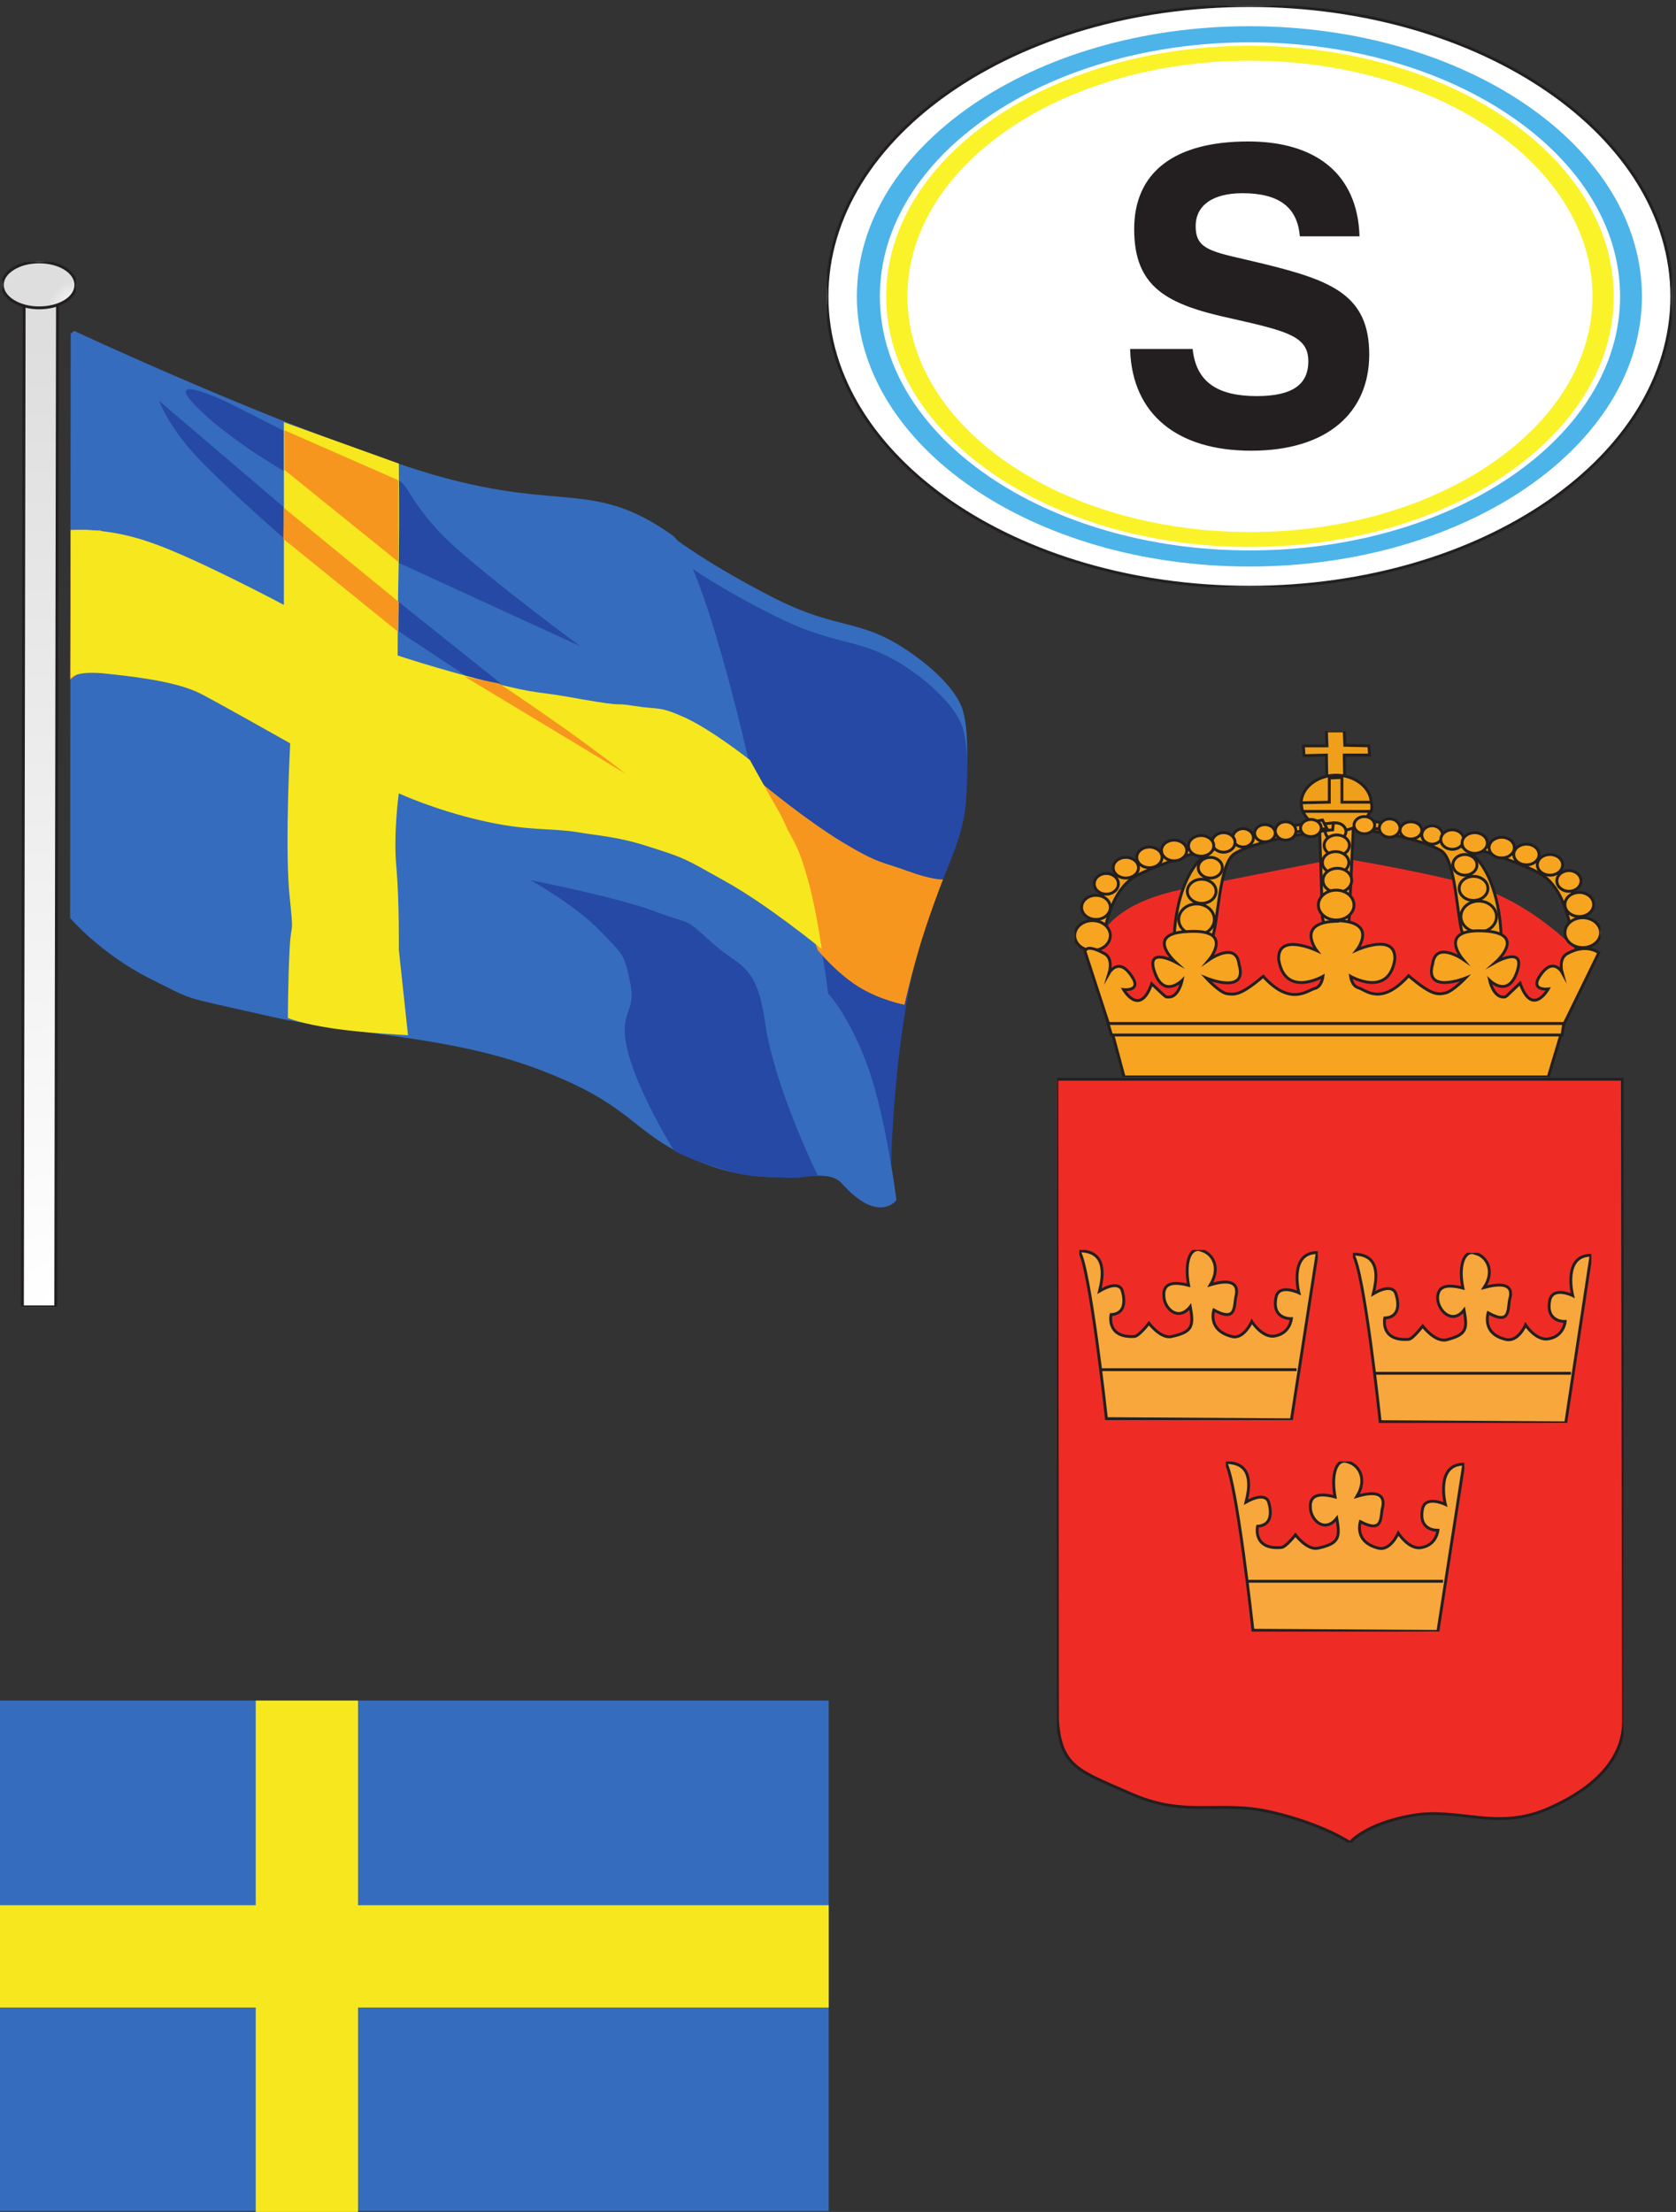
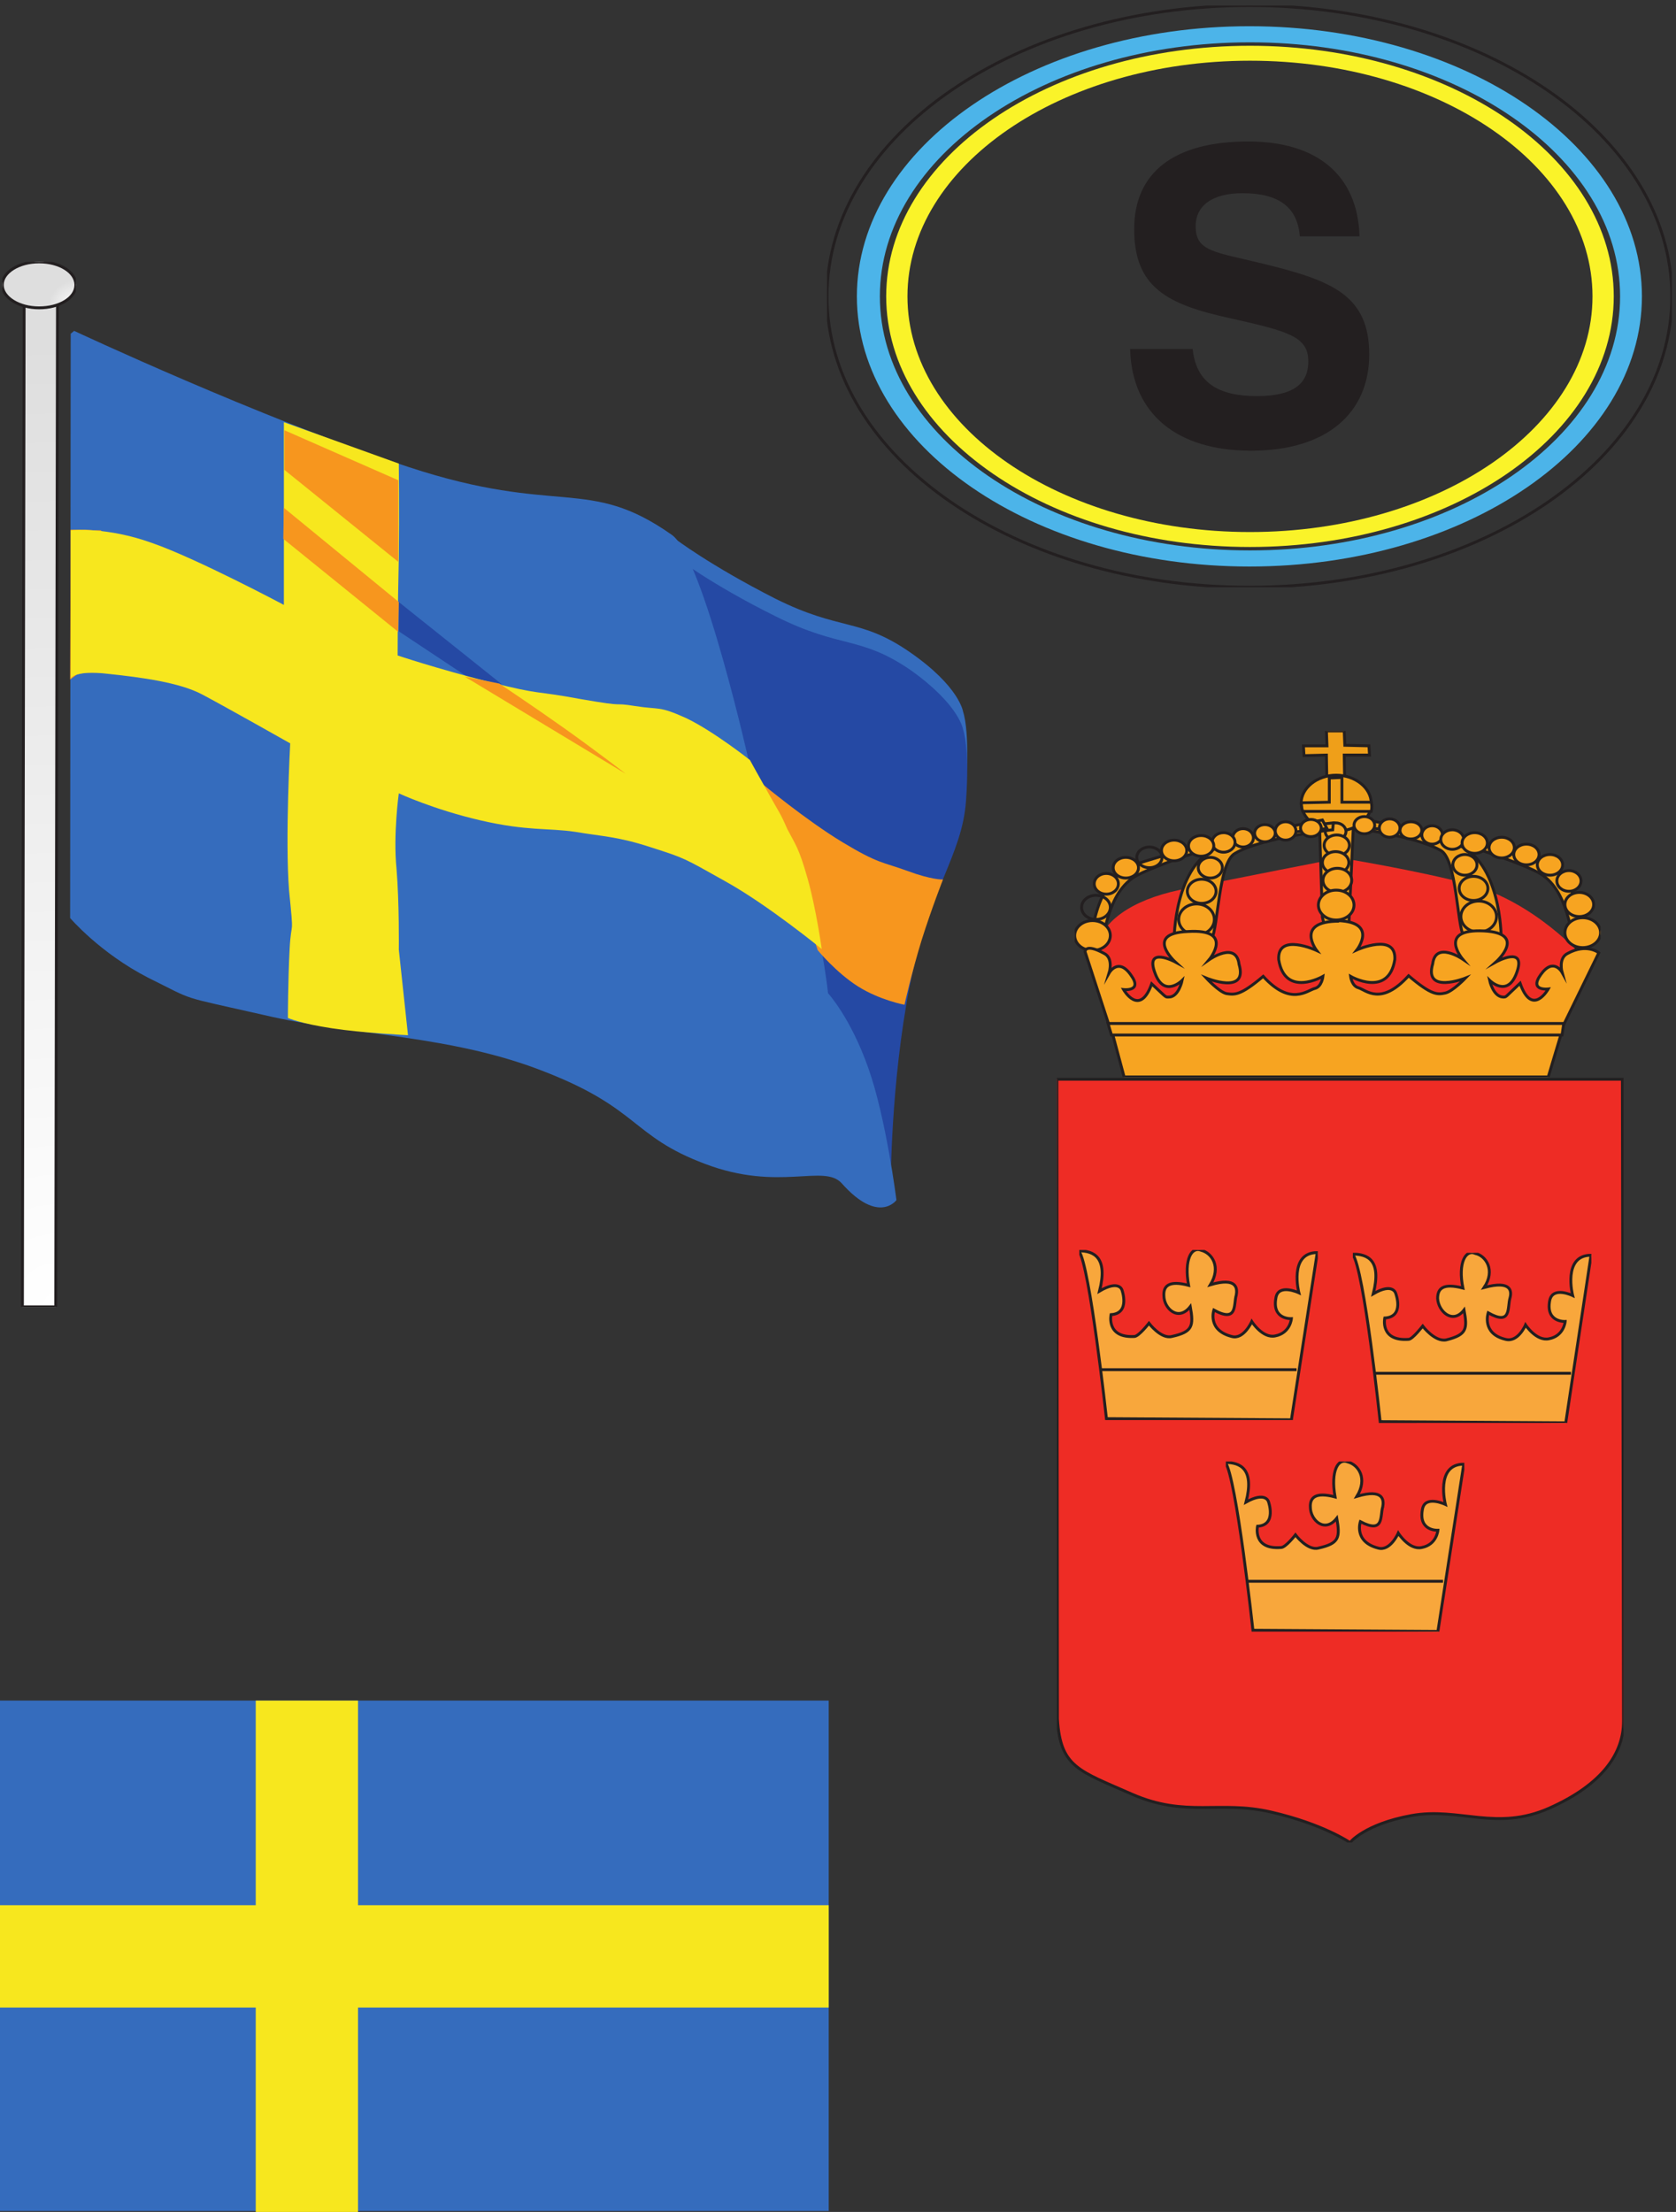
<svg xmlns="http://www.w3.org/2000/svg" xml:space="preserve" width="581.8" height="767.733">
  <rect width="100%" height="100%" fill="#333333" stroke="none" />
  <defs>
    <clipPath id="a" clipPathUnits="userSpaceOnUse">
      <path d="M2758.5 3865h1479V964h-1479z" clip-rule="evenodd" />
    </clipPath>
    <clipPath id="b" clipPathUnits="userSpaceOnUse">
      <path d="M2805 3865h1372.5v-903H2805Z" clip-rule="evenodd" />
    </clipPath>
    <clipPath id="c" clipPathUnits="userSpaceOnUse">
      <path d="M3199.5 1958.5H3822v-444h-622.5z" clip-rule="evenodd" />
    </clipPath>
    <clipPath id="d" clipPathUnits="userSpaceOnUse">
      <path d="M2817 2510.5h622.5v-444H2817Z" clip-rule="evenodd" />
    </clipPath>
    <clipPath id="e" clipPathUnits="userSpaceOnUse">
      <path d="M3531 2503h622.5v-444H3531Z" clip-rule="evenodd" />
    </clipPath>
    <clipPath id="f" clipPathUnits="userSpaceOnUse">
      <path d="M6 5089h192V2362H6Z" clip-rule="evenodd" />
    </clipPath>
    <clipPath id="i" clipPathUnits="userSpaceOnUse">
      <path d="M183 4909h2341.5V2621.5H183Z" clip-rule="evenodd" />
    </clipPath>
    <clipPath id="j" clipPathUnits="userSpaceOnUse">
      <path d="M0 0h4363.5v5758H0Z" />
    </clipPath>
    <clipPath id="k" clipPathUnits="userSpaceOnUse">
      <path d="M0 5758h4363.5V-.5H0Z" clip-rule="evenodd" />
    </clipPath>
    <clipPath id="l" clipPathUnits="userSpaceOnUse">
      <path d="M0 1334.5h2163V-.5H0Z" clip-rule="evenodd" />
    </clipPath>
    <clipPath id="m" clipPathUnits="userSpaceOnUse">
      <path d="M2158.5 5758h2205V4240h-2205z" clip-rule="evenodd" />
    </clipPath>
    <radialGradient id="g" cx="9.15" cy="-261.45" r="252.3" fx="9.15" fy="-261.45" gradientTransform="matrix(10 0 0 10 58.5 4976.5)" gradientUnits="userSpaceOnUse" spreadMethod="pad">
      <stop offset="0" style="stop-opacity:1;stop-color:#fff" />
      <stop offset="1" style="stop-opacity:1;stop-color:#dedede" />
    </radialGradient>
    <radialGradient id="h" cx="19.2" cy="-12" r="7.2" fx="19.2" fy="-12" gradientTransform="matrix(0 -10 10 0 318 5161)" gradientUnits="userSpaceOnUse" spreadMethod="pad">
      <stop offset="0" style="stop-opacity:1;stop-color:#fff" />
      <stop offset="1" style="stop-opacity:1;stop-color:#dedede" />
    </radialGradient>
  </defs>
  <g clip-path="url(#a)" transform="matrix(.133 0 0 -.133 0 767.733)">
    <path d="M2758.5 2956s1.5-1704 1.5-1669.5c7.5-126 55.5-135 195-196.5 141-61.5 228-15 363-46.5 136.5-31.5 205.5-79.5 205.5-79.5s37.5 48 160.5 70.5c124.5 22.5 222-42 360 19.5s193.5 142.5 193.5 226.5l-3 1675.5h-1476" style="fill:#ee2c25;fill-opacity:1;fill-rule:evenodd;stroke:none" />
    <path d="M2758.5 2956s1.5-1704 1.5-1669.5c7.5-126 55.5-135 195-196.5 141-61.5 228-15 363-46.5 136.5-31.5 205.5-79.5 205.5-79.5s37.5 48 160.5 70.5c124.5 22.5 222-42 360 19.5s193.5 142.5 193.5 226.5l-3 1675.5z" style="fill:none;stroke:#231f20;stroke-width:7.5;stroke-linecap:butt;stroke-linejoin:miter;stroke-miterlimit:10;stroke-dasharray:none;stroke-opacity:1" />
  </g>
  <g clip-path="url(#b)" transform="matrix(.133 0 0 -.133 0 767.733)">
    <path d="M3076.5 3449.5c136.5 28.5 423 84 423 84s202.5-33 336-69c171-46.5 294-187.5 294-187.5L4020 3139l-1096.5-9s-67.5 94.5-61.5 157.5c6 81 96 136.5 214.5 162" style="fill:#ee2c25;fill-opacity:1;fill-rule:evenodd;stroke:none" />
    <path d="M3505.5 3614.5s181.5-19.5 255-61.5c42-24 42-192 60-225 18-31.5 97.5 0 97.5 0s0 198-117 241.5c-132 48-298.5 63-298.5 63l3-18" style="fill:#ef9f19;fill-opacity:1;fill-rule:evenodd;stroke:none" />
    <path d="M3505.5 3614.5s181.5-19.5 255-61.5c42-24 42-192 60-225 18-31.5 97.5 0 97.5 0s0 198-117 241.5c-132 48-298.5 63-298.5 63z" style="fill:none;stroke:#231f20;stroke-width:7.5;stroke-linecap:butt;stroke-linejoin:miter;stroke-miterlimit:10;stroke-dasharray:none;stroke-opacity:1" />
    <path d="M3736.5 3595s205.5-61.5 277.5-99c82.5-43.5 84-169.5 102-201 18-33 19.5-1.5 19.5-1.5s4.5 184.5-114 229.5c-130.5 48-490.5 117-490.5 117l-12-22.5 217.5-22.5" style="fill:#ef9f19;fill-opacity:1;fill-rule:evenodd;stroke:none" />
    <path d="M3736.5 3595s205.5-61.5 277.5-99c82.5-43.5 84-169.5 102-201 18-33 19.5-1.5 19.5-1.5s4.5 184.5-114 229.5c-130.5 48-490.5 117-490.5 117l-12-22.5z" style="fill:none;stroke:#231f20;stroke-width:7.5;stroke-linecap:butt;stroke-linejoin:miter;stroke-miterlimit:10;stroke-dasharray:none;stroke-opacity:1" />
    <path d="m3451.5 3379-7.5 240 33-1.5 55.5 1.5-12-262.5-63-3-6 25.5" style="fill:#ef9f19;fill-opacity:1;fill-rule:evenodd;stroke:none" />
    <path d="m3451.5 3379-7.5 240 33-1.5 55.5 1.5-12-262.5-63-3z" style="fill:none;stroke:#231f20;stroke-width:7.5;stroke-linecap:butt;stroke-linejoin:miter;stroke-miterlimit:10;stroke-dasharray:none;stroke-opacity:1" />
    <path d="m2901 3085 33-123h1107l36 120s-298.5-3-583.5-1.5c-285 0-585 4.5-585 4.5h-7.5" style="fill:#f7a421;fill-opacity:1;fill-rule:evenodd;stroke:none" />
    <path d="m2901 3085 33-123h1107l36 120s-298.5-3-583.5-1.5c-285 0-585 4.5-585 4.5z" style="fill:none;stroke:#231f20;stroke-width:7.5;stroke-linecap:butt;stroke-linejoin:miter;stroke-miterlimit:10;stroke-dasharray:none;stroke-opacity:1" />
    <path d="m3463.5 3718-1.5 84-58.5-1.5-1.5 25.5h61.5l-1.5 39h46.5l1.5-37.5 63-1.5 1.5-24h-66l1.5-85.5-46.5 1.5" style="fill:#ef9f19;fill-opacity:1;fill-rule:evenodd;stroke:none" />
    <path d="m3463.5 3718-1.5 84-58.5-1.5-1.5 25.5h61.5l-1.5 39h46.5l1.5-37.5 63-1.5 1.5-24h-66l1.5-85.5z" style="fill:none;stroke:#231f20;stroke-width:7.5;stroke-linecap:butt;stroke-linejoin:miter;stroke-miterlimit:10;stroke-dasharray:none;stroke-opacity:1" />
    <path d="M3396 3676c1.5-39 43.5-73.5 93-72 49.5-1.5 91.5 33 90 72 0 40.5-42 73.5-91.5 73.5s-91.5-33-91.5-73.5" style="fill:#ef9f19;fill-opacity:1;fill-rule:evenodd;stroke:none" />
    <path d="M3396 3676c1.5-39 43.5-73.5 93-72 49.5-1.5 91.5 33 90 72 0 40.5-42 73.5-91.5 73.5s-91.5-33-91.5-73.5z" style="fill:none;stroke:#231f20;stroke-width:7.5;stroke-linecap:butt;stroke-linejoin:miter;stroke-miterlimit:10;stroke-dasharray:none;stroke-opacity:1" />
    <path d="M3579 3655s1.5 6 1.5 12-1.5 12-1.5 12h-76.5v64.5l-33-1.5v-63l-72-1.5s-1.5-6 0-10.5c0-6 3-12 3-12H3579" style="fill:#ef9f19;fill-opacity:1;fill-rule:evenodd;stroke:none" />
    <path d="M3579 3655s1.5 6 1.5 12-1.5 12-1.5 12h-76.5v64.5l-33-1.5v-63l-72-1.5s-1.5-6 0-10.5c0-6 3-12 3-12z" style="fill:none;stroke:#231f20;stroke-width:7.5;stroke-linecap:butt;stroke-linejoin:miter;stroke-miterlimit:10;stroke-dasharray:none;stroke-opacity:1" />
    <path d="M3711 3605.5c0-12.43-12.76-22.5-28.5-22.5s-28.5 10.07-28.5 22.5 12.76 22.5 28.5 22.5 28.5-10.07 28.5-22.5" style="fill:#f7a421;fill-opacity:1;fill-rule:evenodd;stroke:none" />
    <path d="M3711 3605.5c0-12.43-12.76-22.5-28.5-22.5s-28.5 10.07-28.5 22.5 12.76 22.5 28.5 22.5 28.5-10.07 28.5-22.5z" style="fill:none;stroke:#231f20;stroke-width:7.5;stroke-linecap:butt;stroke-linejoin:miter;stroke-miterlimit:10;stroke-dasharray:none;stroke-opacity:1" />
    <path d="M3654 3611.5c0-13.25-12.09-24-27-24s-27 10.75-27 24 12.09 24 27 24 27-10.75 27-24" style="fill:#f7a421;fill-opacity:1;fill-rule:evenodd;stroke:none" />
    <path d="M3654 3611.5c0-13.25-12.09-24-27-24s-27 10.75-27 24 12.09 24 27 24 27-10.75 27-24z" style="fill:none;stroke:#231f20;stroke-width:7.5;stroke-linecap:butt;stroke-linejoin:miter;stroke-miterlimit:10;stroke-dasharray:none;stroke-opacity:1" />
    <path d="M3513 3602.5c0-12.43-12.09-22.5-27-22.5s-27 10.07-27 22.5 12.09 22.5 27 22.5 27-10.07 27-22.5" style="fill:#f7a421;fill-opacity:1;fill-rule:evenodd;stroke:none" />
    <path d="M3513 3602.5c0-12.43-12.09-22.5-27-22.5s-27 10.07-27 22.5 12.09 22.5 27 22.5 27-10.07 27-22.5z" style="fill:none;stroke:#231f20;stroke-width:7.5;stroke-linecap:butt;stroke-linejoin:miter;stroke-miterlimit:10;stroke-dasharray:none;stroke-opacity:1" />
    <path d="M3522 3566.5c0-14.91-14.77-27-33-27s-33 12.09-33 27 14.77 27 33 27 33-12.09 33-27" style="fill:#f7a421;fill-opacity:1;fill-rule:evenodd;stroke:none" />
    <path d="M3522 3566.5c0-14.91-14.77-27-33-27s-33 12.09-33 27 14.77 27 33 27 33-12.09 33-27z" style="fill:none;stroke:#231f20;stroke-width:7.5;stroke-linecap:butt;stroke-linejoin:miter;stroke-miterlimit:10;stroke-dasharray:none;stroke-opacity:1" />
    <path d="M3520.5 3521.5c0-15.74-15.45-28.5-34.5-28.5s-34.5 12.76-34.5 28.5 15.45 28.5 34.5 28.5 34.5-12.76 34.5-28.5" style="fill:#f7a421;fill-opacity:1;fill-rule:evenodd;stroke:none" />
    <path d="M3520.5 3521.5c0-15.74-15.45-28.5-34.5-28.5s-34.5 12.76-34.5 28.5 15.45 28.5 34.5 28.5 34.5-12.76 34.5-28.5z" style="fill:none;stroke:#231f20;stroke-width:7.5;stroke-linecap:butt;stroke-linejoin:miter;stroke-miterlimit:10;stroke-dasharray:none;stroke-opacity:1" />
    <path d="M3528 3475c0-17.4-16.79-31.5-37.5-31.5s-37.5 14.1-37.5 31.5 16.79 31.5 37.5 31.5 37.5-14.1 37.5-31.5" style="fill:#f7a421;fill-opacity:1;fill-rule:evenodd;stroke:none" />
    <path d="M3528 3475c0-17.4-16.79-31.5-37.5-31.5s-37.5 14.1-37.5 31.5 16.79 31.5 37.5 31.5 37.5-14.1 37.5-31.5z" style="fill:none;stroke:#231f20;stroke-width:7.5;stroke-linecap:butt;stroke-linejoin:miter;stroke-miterlimit:10;stroke-dasharray:none;stroke-opacity:1" />
    <path d="M3534 3410.5c0-21.54-20.82-39-46.5-39s-46.5 17.46-46.5 39 20.82 39 46.5 39 46.5-17.46 46.5-39" style="fill:#f7a421;fill-opacity:1;fill-rule:evenodd;stroke:none" />
    <path d="M3534 3410.5c0-21.54-20.82-39-46.5-39s-46.5 17.46-46.5 39 20.82 39 46.5 39 46.5-17.46 46.5-39z" style="fill:none;stroke:#231f20;stroke-width:7.5;stroke-linecap:butt;stroke-linejoin:miter;stroke-miterlimit:10;stroke-dasharray:none;stroke-opacity:1" />
-     <path d="M3883.5 3454c0-17.4-16.79-31.5-37.5-31.5s-37.5 14.1-37.5 31.5 16.79 31.5 37.5 31.5 37.5-14.1 37.5-31.5" style="fill:#f7a421;fill-opacity:1;fill-rule:evenodd;stroke:none" />
    <path d="M3883.5 3454c0-17.4-16.79-31.5-37.5-31.5s-37.5 14.1-37.5 31.5 16.79 31.5 37.5 31.5 37.5-14.1 37.5-31.5z" style="fill:none;stroke:#231f20;stroke-width:7.5;stroke-linecap:butt;stroke-linejoin:miter;stroke-miterlimit:10;stroke-dasharray:none;stroke-opacity:1" />
    <path d="M3855 3515.5c0-14.91-14.1-27-31.5-27s-31.5 12.09-31.5 27 14.1 27 31.5 27 31.5-12.09 31.5-27" style="fill:#f7a421;fill-opacity:1;fill-rule:evenodd;stroke:none" />
    <path d="M3855 3515.5c0-14.91-14.1-27-31.5-27s-31.5 12.09-31.5 27 14.1 27 31.5 27 31.5-12.09 31.5-27z" style="fill:none;stroke:#231f20;stroke-width:7.5;stroke-linecap:butt;stroke-linejoin:miter;stroke-miterlimit:10;stroke-dasharray:none;stroke-opacity:1" />
    <path d="M3906 3380.5c0-22.37-20.82-40.5-46.5-40.5s-46.5 18.13-46.5 40.5 20.82 40.5 46.5 40.5 46.5-18.13 46.5-40.5" style="fill:#f7a421;fill-opacity:1;fill-rule:evenodd;stroke:none" />
    <path d="M3906 3380.5c0-22.37-20.82-40.5-46.5-40.5s-46.5 18.13-46.5 40.5 20.82 40.5 46.5 40.5 46.5-18.13 46.5-40.5z" style="fill:none;stroke:#231f20;stroke-width:7.5;stroke-linecap:butt;stroke-linejoin:miter;stroke-miterlimit:10;stroke-dasharray:none;stroke-opacity:1" />
    <path d="M3588 3619c0-12.43-12.09-22.5-27-22.5s-27 10.07-27 22.5 12.09 22.5 27 22.5 27-10.07 27-22.5" style="fill:#f7a421;fill-opacity:1;fill-rule:evenodd;stroke:none" />
    <path d="M3588 3619c0-12.43-12.09-22.5-27-22.5s-27 10.07-27 22.5 12.09 22.5 27 22.5 27-10.07 27-22.5z" style="fill:none;stroke:#231f20;stroke-width:7.5;stroke-linecap:butt;stroke-linejoin:miter;stroke-miterlimit:10;stroke-dasharray:none;stroke-opacity:1" />
    <path d="M3765 3593.5c0-13.25-12.09-24-27-24s-27 10.75-27 24 12.09 24 27 24 27-10.75 27-24" style="fill:#f7a421;fill-opacity:1;fill-rule:evenodd;stroke:none" />
    <path d="M3765 3593.5c0-13.25-12.09-24-27-24s-27 10.75-27 24 12.09 24 27 24 27-10.75 27-24z" style="fill:none;stroke:#231f20;stroke-width:7.5;stroke-linecap:butt;stroke-linejoin:miter;stroke-miterlimit:10;stroke-dasharray:none;stroke-opacity:1" />
    <path d="M3820.5 3581.5c0-14.08-13.43-25.5-30-25.5s-30 11.42-30 25.5 13.43 25.5 30 25.5 30-11.42 30-25.5" style="fill:#f7a421;fill-opacity:1;fill-rule:evenodd;stroke:none" />
    <path d="M3820.5 3581.5c0-14.08-13.43-25.5-30-25.5s-30 11.42-30 25.5 13.43 25.5 30 25.5 30-11.42 30-25.5z" style="fill:none;stroke:#231f20;stroke-width:7.5;stroke-linecap:butt;stroke-linejoin:miter;stroke-miterlimit:10;stroke-dasharray:none;stroke-opacity:1" />
    <path d="M4177.5 3338.5c0-21.54-20.82-39-46.5-39s-46.5 17.46-46.5 39 20.82 39 46.5 39 46.5-17.46 46.5-39" style="fill:#f7a421;fill-opacity:1;fill-rule:evenodd;stroke:none" />
    <path d="M4177.5 3338.5c0-21.54-20.82-39-46.5-39s-46.5 17.46-46.5 39 20.82 39 46.5 39 46.5-17.46 46.5-39z" style="fill:none;stroke:#231f20;stroke-width:7.5;stroke-linecap:butt;stroke-linejoin:miter;stroke-miterlimit:10;stroke-dasharray:none;stroke-opacity:1" />
    <path d="M4159.5 3412c0-17.4-16.79-31.5-37.5-31.5s-37.5 14.1-37.5 31.5 16.79 31.5 37.5 31.5 37.5-14.1 37.5-31.5" style="fill:#f7a421;fill-opacity:1;fill-rule:evenodd;stroke:none" />
    <path d="M4159.5 3412c0-17.4-16.79-31.5-37.5-31.5s-37.5 14.1-37.5 31.5 16.79 31.5 37.5 31.5 37.5-14.1 37.5-31.5z" style="fill:none;stroke:#231f20;stroke-width:7.5;stroke-linecap:butt;stroke-linejoin:miter;stroke-miterlimit:10;stroke-dasharray:none;stroke-opacity:1" />
    <path d="M4126.5 3473.5c0-14.91-14.1-27-31.5-27s-31.5 12.09-31.5 27 14.1 27 31.5 27 31.5-12.09 31.5-27" style="fill:#f7a421;fill-opacity:1;fill-rule:evenodd;stroke:none" />
    <path d="M4126.5 3473.5c0-14.91-14.1-27-31.5-27s-31.5 12.09-31.5 27 14.1 27 31.5 27 31.5-12.09 31.5-27z" style="fill:none;stroke:#231f20;stroke-width:7.5;stroke-linecap:butt;stroke-linejoin:miter;stroke-miterlimit:10;stroke-dasharray:none;stroke-opacity:1" />
    <path d="M4078.5 3515.5c0-14.91-14.77-27-33-27s-33 12.09-33 27 14.77 27 33 27 33-12.09 33-27" style="fill:#f7a421;fill-opacity:1;fill-rule:evenodd;stroke:none" />
    <path d="M4078.5 3515.5c0-14.91-14.77-27-33-27s-33 12.09-33 27 14.77 27 33 27 33-12.09 33-27z" style="fill:none;stroke:#231f20;stroke-width:7.5;stroke-linecap:butt;stroke-linejoin:miter;stroke-miterlimit:10;stroke-dasharray:none;stroke-opacity:1" />
    <path d="M4017 3542.5c0-14.91-14.77-27-33-27s-33 12.09-33 27 14.77 27 33 27 33-12.09 33-27" style="fill:#f7a421;fill-opacity:1;fill-rule:evenodd;stroke:none" />
    <path d="M4017 3542.5c0-14.91-14.77-27-33-27s-33 12.09-33 27 14.77 27 33 27 33-12.09 33-27z" style="fill:none;stroke:#231f20;stroke-width:7.5;stroke-linecap:butt;stroke-linejoin:miter;stroke-miterlimit:10;stroke-dasharray:none;stroke-opacity:1" />
    <path d="M3952.5 3560.5c0-14.91-14.77-27-33-27s-33 12.09-33 27 14.77 27 33 27 33-12.09 33-27" style="fill:#f7a421;fill-opacity:1;fill-rule:evenodd;stroke:none" />
    <path d="M3952.5 3560.5c0-14.91-14.77-27-33-27s-33 12.09-33 27 14.77 27 33 27 33-12.09 33-27z" style="fill:none;stroke:#231f20;stroke-width:7.5;stroke-linecap:butt;stroke-linejoin:miter;stroke-miterlimit:10;stroke-dasharray:none;stroke-opacity:1" />
    <path d="M3882 3572.5c0-14.91-14.77-27-33-27s-33 12.09-33 27 14.77 27 33 27 33-12.09 33-27" style="fill:#f7a421;fill-opacity:1;fill-rule:evenodd;stroke:none" />
    <path d="M3882 3572.5c0-14.91-14.77-27-33-27s-33 12.09-33 27 14.77 27 33 27 33-12.09 33-27z" style="fill:none;stroke:#231f20;stroke-width:7.5;stroke-linecap:butt;stroke-linejoin:miter;stroke-miterlimit:10;stroke-dasharray:none;stroke-opacity:1" />
    <path d="M3478.5 3607s-183-19.5-255-61.5c-43.5-24-43.5-192-61.5-225-18-31.5-97.5 0-97.5 0s0 198 117 241.5c132 48 298.5 63 298.5 63l-1.5-18" style="fill:#ef9f19;fill-opacity:1;fill-rule:evenodd;stroke:none" />
    <path d="M3478.5 3607s-183-19.5-255-61.5c-43.5-24-43.5-192-61.5-225-18-31.5-97.5 0-97.5 0s0 198 117 241.5c132 48 298.5 63 298.5 63z" style="fill:none;stroke:#231f20;stroke-width:7.5;stroke-linecap:butt;stroke-linejoin:miter;stroke-miterlimit:10;stroke-dasharray:none;stroke-opacity:1" />
    <path d="M3246.02 3587.5s-205.5-61.5-277.5-99c-82.5-43.5-84-169.5-102-201-18-33-19.5-1.5-19.5-1.5s-4.5 184.5 114 229.5c130.5 48 490.5 117 490.5 117l12-22.5-217.5-22.5" style="fill:#ef9f19;fill-opacity:1;fill-rule:evenodd;stroke:none" />
    <path d="M3246.02 3587.5s-205.5-61.5-277.5-99c-82.5-43.5-84-169.5-102-201-18-33-19.5-1.5-19.5-1.5s-4.5 184.5 114 229.5c130.5 48 490.5 117 490.5 117l12-22.5z" style="fill:none;stroke:#231f20;stroke-width:7.5;stroke-linecap:butt;stroke-linejoin:miter;stroke-miterlimit:10;stroke-dasharray:none;stroke-opacity:1" />
    <path d="M3328.5 3598c0-12.43-12.09-22.5-27-22.5s-27 10.07-27 22.5 12.09 22.5 27 22.5 27-10.07 27-22.5" style="fill:#f7a421;fill-opacity:1;fill-rule:evenodd;stroke:none" />
    <path d="M3328.5 3598c0-12.43-12.09-22.5-27-22.5s-27 10.07-27 22.5 12.09 22.5 27 22.5 27-10.07 27-22.5z" style="fill:none;stroke:#231f20;stroke-width:7.5;stroke-linecap:butt;stroke-linejoin:miter;stroke-miterlimit:10;stroke-dasharray:none;stroke-opacity:1" />
    <path d="M3382.5 3604c0-13.25-12.09-24-27-24s-27 10.75-27 24 12.09 24 27 24 27-10.75 27-24" style="fill:#f7a421;fill-opacity:1;fill-rule:evenodd;stroke:none" />
    <path d="M3382.5 3604c0-13.25-12.09-24-27-24s-27 10.75-27 24 12.09 24 27 24 27-10.75 27-24z" style="fill:none;stroke:#231f20;stroke-width:7.5;stroke-linecap:butt;stroke-linejoin:miter;stroke-miterlimit:10;stroke-dasharray:none;stroke-opacity:1" />
    <path d="M3174 3446.5c0-17.4-16.79-31.5-37.5-31.5s-37.5 14.1-37.5 31.5 16.79 31.5 37.5 31.5 37.5-14.1 37.5-31.5" style="fill:#f7a421;fill-opacity:1;fill-rule:evenodd;stroke:none" />
    <path d="M3174 3446.5c0-17.4-16.79-31.5-37.5-31.5s-37.5 14.1-37.5 31.5 16.79 31.5 37.5 31.5 37.5-14.1 37.5-31.5z" style="fill:none;stroke:#231f20;stroke-width:7.5;stroke-linecap:butt;stroke-linejoin:miter;stroke-miterlimit:10;stroke-dasharray:none;stroke-opacity:1" />
    <path d="M3190.5 3508c0-14.91-14.1-27-31.5-27s-31.5 12.09-31.5 27 14.1 27 31.5 27 31.5-12.09 31.5-27" style="fill:#f7a421;fill-opacity:1;fill-rule:evenodd;stroke:none" />
    <path d="M3190.5 3508c0-14.91-14.1-27-31.5-27s-31.5 12.09-31.5 27 14.1 27 31.5 27 31.5-12.09 31.5-27z" style="fill:none;stroke:#231f20;stroke-width:7.5;stroke-linecap:butt;stroke-linejoin:miter;stroke-miterlimit:10;stroke-dasharray:none;stroke-opacity:1" />
    <path d="M3169.5 3373c0-22.37-20.82-40.5-46.5-40.5s-46.5 18.13-46.5 40.5 20.82 40.5 46.5 40.5 46.5-18.13 46.5-40.5" style="fill:#f7a421;fill-opacity:1;fill-rule:evenodd;stroke:none" />
    <path d="M3169.5 3373c0-22.37-20.82-40.5-46.5-40.5s-46.5 18.13-46.5 40.5 20.82 40.5 46.5 40.5 46.5-18.13 46.5-40.5z" style="fill:none;stroke:#231f20;stroke-width:7.5;stroke-linecap:butt;stroke-linejoin:miter;stroke-miterlimit:10;stroke-dasharray:none;stroke-opacity:1" />
    <path d="M3448.5 3611.5c0-12.43-12.09-22.5-27-22.5s-27 10.07-27 22.5 12.09 22.5 27 22.5 27-10.07 27-22.5" style="fill:#f7a421;fill-opacity:1;fill-rule:evenodd;stroke:none" />
    <path d="M3448.5 3611.5c0-12.43-12.09-22.5-27-22.5s-27 10.07-27 22.5 12.09 22.5 27 22.5 27-10.07 27-22.5z" style="fill:none;stroke:#231f20;stroke-width:7.5;stroke-linecap:butt;stroke-linejoin:miter;stroke-miterlimit:10;stroke-dasharray:none;stroke-opacity:1" />
    <path d="M3271.5 3586c0-13.25-12.09-24-27-24s-27 10.75-27 24 12.09 24 27 24 27-10.75 27-24" style="fill:#f7a421;fill-opacity:1;fill-rule:evenodd;stroke:none" />
    <path d="M3271.5 3586c0-13.25-12.09-24-27-24s-27 10.75-27 24 12.09 24 27 24 27-10.75 27-24z" style="fill:none;stroke:#231f20;stroke-width:7.5;stroke-linecap:butt;stroke-linejoin:miter;stroke-miterlimit:10;stroke-dasharray:none;stroke-opacity:1" />
    <path d="M3223.5 3574c0-14.08-13.43-25.5-30-25.5s-30 11.42-30 25.5 13.43 25.5 30 25.5 30-11.42 30-25.5" style="fill:#f7a421;fill-opacity:1;fill-rule:evenodd;stroke:none" />
    <path d="M3223.5 3574c0-14.08-13.43-25.5-30-25.5s-30 11.42-30 25.5 13.43 25.5 30 25.5 30-11.42 30-25.5z" style="fill:none;stroke:#231f20;stroke-width:7.5;stroke-linecap:butt;stroke-linejoin:miter;stroke-miterlimit:10;stroke-dasharray:none;stroke-opacity:1" />
    <path d="M2898 3331c0-21.54-20.82-39-46.5-39s-46.5 17.46-46.5 39 20.82 39 46.5 39 46.5-17.46 46.5-39" style="fill:#f7a421;fill-opacity:1;fill-rule:evenodd;stroke:none" />
    <path d="M2898 3331c0-21.54-20.82-39-46.5-39s-46.5 17.46-46.5 39 20.82 39 46.5 39 46.5-17.46 46.5-39z" style="fill:none;stroke:#231f20;stroke-width:7.5;stroke-linecap:butt;stroke-linejoin:miter;stroke-miterlimit:10;stroke-dasharray:none;stroke-opacity:1" />
-     <path d="M2898 3404.5c0-17.4-16.79-31.5-37.5-31.5s-37.5 14.1-37.5 31.5 16.79 31.5 37.5 31.5 37.5-14.1 37.5-31.5" style="fill:#f7a421;fill-opacity:1;fill-rule:evenodd;stroke:none" />
    <path d="M2898 3404.5c0-17.4-16.79-31.5-37.5-31.5s-37.5 14.1-37.5 31.5 16.79 31.5 37.5 31.5 37.5-14.1 37.5-31.5z" style="fill:none;stroke:#231f20;stroke-width:7.5;stroke-linecap:butt;stroke-linejoin:miter;stroke-miterlimit:10;stroke-dasharray:none;stroke-opacity:1" />
    <path d="M2919 3466c0-14.91-14.1-27-31.5-27s-31.5 12.09-31.5 27 14.1 27 31.5 27 31.5-12.09 31.5-27" style="fill:#f7a421;fill-opacity:1;fill-rule:evenodd;stroke:none" />
    <path d="M2919 3466c0-14.91-14.1-27-31.5-27s-31.5 12.09-31.5 27 14.1 27 31.5 27 31.5-12.09 31.5-27z" style="fill:none;stroke:#231f20;stroke-width:7.5;stroke-linecap:butt;stroke-linejoin:miter;stroke-miterlimit:10;stroke-dasharray:none;stroke-opacity:1" />
    <path d="M2971.5 3508c0-14.91-14.77-27-33-27s-33 12.09-33 27 14.77 27 33 27 33-12.09 33-27" style="fill:#f7a421;fill-opacity:1;fill-rule:evenodd;stroke:none" />
    <path d="M2971.5 3508c0-14.91-14.77-27-33-27s-33 12.09-33 27 14.77 27 33 27 33-12.09 33-27z" style="fill:none;stroke:#231f20;stroke-width:7.5;stroke-linecap:butt;stroke-linejoin:miter;stroke-miterlimit:10;stroke-dasharray:none;stroke-opacity:1" />
-     <path d="M3033 3535c0-14.91-14.77-27-33-27s-33 12.09-33 27 14.77 27 33 27 33-12.09 33-27" style="fill:#f7a421;fill-opacity:1;fill-rule:evenodd;stroke:none" />
    <path d="M3033 3535c0-14.91-14.77-27-33-27s-33 12.09-33 27 14.77 27 33 27 33-12.09 33-27z" style="fill:none;stroke:#231f20;stroke-width:7.5;stroke-linecap:butt;stroke-linejoin:miter;stroke-miterlimit:10;stroke-dasharray:none;stroke-opacity:1" />
    <path d="M3097.5 3553c0-14.91-14.77-27-33-27s-33 12.09-33 27 14.77 27 33 27 33-12.09 33-27" style="fill:#f7a421;fill-opacity:1;fill-rule:evenodd;stroke:none" />
    <path d="M3097.5 3553c0-14.91-14.77-27-33-27s-33 12.09-33 27 14.77 27 33 27 33-12.09 33-27z" style="fill:none;stroke:#231f20;stroke-width:7.5;stroke-linecap:butt;stroke-linejoin:miter;stroke-miterlimit:10;stroke-dasharray:none;stroke-opacity:1" />
    <path d="M3168 3565c0-14.91-14.77-27-33-27s-33 12.09-33 27 14.77 27 33 27 33-12.09 33-27" style="fill:#f7a421;fill-opacity:1;fill-rule:evenodd;stroke:none" />
    <path d="M3168 3565c0-14.91-14.77-27-33-27s-33 12.09-33 27 14.77 27 33 27 33-12.09 33-27z" style="fill:none;stroke:#231f20;stroke-width:7.5;stroke-linecap:butt;stroke-linejoin:miter;stroke-miterlimit:10;stroke-dasharray:none;stroke-opacity:1" />
    <path d="M3495 3368.5c-117 0-58.5-76.5-58.5-76.5s-103.5 48-99-24c16.5-100.5 115.5-43.5 115.5-43.5s-3-27-21-31.5c-19.5-4.5-63-48-135 31.5-60-51-75-48-96-45-19.5 4.5-52.5 40.5-52.5 40.5s109.5-45 85.5 36c-7.5 61.5-78 12-78 12s67.5 81-55.5 73.5c-115.5-4.5-33-79.5-33-79.5s-81 43.5-52.5-30c24-64.5 70.5-18 70.5-18s-9-43.5-34.5-43.5c-10.5 0-4.5-3-45 34.5-31.5-88.5-73.5-15-73.5-15s51-6 19.5 37.5c-33 48-57 6-57 6s12 39-13.5 51c-49.5 27-49.5 4.5-49.5 4.5l64.5-198 1180.5-1.5 96 196.5s-31.5 25.5-81-1.5c-25.5-12-15-49.5-15-49.5s-22.5 40.5-55.5-6c-31.5-43.5 19.5-37.5 19.5-37.5s-42-75-73.5 15c-40.5-37.5-34.5-36-45-36-25.5 1.5-34.5 43.5-34.5 43.5s46.5-46.5 70.5 19.5c27 73.5-54 28.5-54 28.5s84 75-31.5 81c-123 6-55.5-73.5-55.5-73.5s-70.5 48-78-12c-24-81 85.5-37.5 85.5-37.5s-33-34.5-52.5-39c-21-4.5-36-6-96 45-72-79.5-111-37.5-130.5-31.5-18 4.5-21 30-21 30s99-57 115.5 43.5c4.5 72-99 25.5-99 25.5s60 76.5-58.5 76.5l12-1.5" style="fill:#f7a421;fill-opacity:1;fill-rule:evenodd;stroke:none" />
    <path d="M3495 3368.5c-117 0-58.5-76.5-58.5-76.5s-103.5 48-99-24c16.5-100.5 115.5-43.5 115.5-43.5s-3-27-21-31.5c-19.5-4.5-63-48-135 31.5-60-51-75-48-96-45-19.5 4.5-52.5 40.5-52.5 40.5s109.5-45 85.5 36c-7.5 61.5-78 12-78 12s67.5 81-55.5 73.5c-115.5-4.5-33-79.5-33-79.5s-81 43.5-52.5-30c24-64.5 70.5-18 70.5-18s-9-43.5-34.5-43.5c-10.5 0-4.5-3-45 34.5-31.5-88.5-73.5-15-73.5-15s51-6 19.5 37.5c-33 48-57 6-57 6s12 39-13.5 51c-49.5 27-49.5 4.5-49.5 4.5l64.5-198 1180.5-1.5 96 196.5s-31.5 25.5-81-1.5c-25.5-12-15-49.5-15-49.5s-22.5 40.5-55.5-6c-31.5-43.5 19.5-37.5 19.5-37.5s-42-75-73.5 15c-40.5-37.5-34.5-36-45-36-25.5 1.5-34.5 43.5-34.5 43.5s46.5-46.5 70.5 19.5c27 73.5-54 28.5-54 28.5s84 75-31.5 81c-123 6-55.5-73.5-55.5-73.5s-70.5 48-78-12c-24-81 85.5-37.5 85.5-37.5s-33-34.5-52.5-39c-21-4.5-36-6-96 45-72-79.5-111-37.5-130.5-31.5-18 4.5-21 30-21 30s99-57 115.5 43.5c4.5 72-99 25.5-99 25.5s60 76.5-58.5 76.5l12-1.5" style="fill:none;stroke:#231f20;stroke-width:7.5;stroke-linecap:butt;stroke-linejoin:miter;stroke-miterlimit:10;stroke-dasharray:none;stroke-opacity:1" />
    <path d="m2892 3101.5 9-30h1176l4.5 30H2892" style="fill:#f7a421;fill-opacity:1;fill-rule:evenodd;stroke:none" />
    <path d="m2892 3101.5 9-30h1176l4.5 30z" style="fill:none;stroke:#231f20;stroke-width:7.5;stroke-linecap:butt;stroke-linejoin:miter;stroke-miterlimit:10;stroke-dasharray:none;stroke-opacity:1" />
  </g>
  <g clip-path="url(#c)" transform="matrix(.133 0 0 -.133 0 767.733)">
    <path d="M3271.5 1517.5s-43.5 400.18-72 437.64c39 0 76.5-16.48 54-103.41 51 28.48 58.5 1.5 58.5 1.5s22.5-61.45-28.5-64.45c0 0-13.5-61.45 61.5-55.46 12 0 37.5 32.98 37.5 32.98s31.5-41.97 60-34.48c54 12 57 26.98 48 77.94-31.5-40.46-69-4.49-69 28.48-1.5 25.48 13.5 40.47 64.5 26.98-12 67.44 7.5 101.92 33 91.42 28.5-7.49 52.5-43.46 24-89.92 70.5 20.98 70.5-10.49 67.5-26.98-7.5-23.98 4.5-71.94-58.5-38.97 0 0-18-52.46 46.5-68.95 31.5-8.99 52.5 38.97 52.5 38.97s28.5-44.96 61.5-37.47c39 7.5 42 44.97 42 44.97s-51-3-40.5 53.96c6 38.96 60 13.48 60 13.48s-27 104.92 48 104.92l-67.5-436.15-483 3" style="fill:#f8a73c;fill-opacity:1;fill-rule:evenodd;stroke:none" />
    <path d="M3270.19 1518.11s-43.49 400.34-71.97 437.82c38.98 0 76.46-16.49 53.97-103.46 50.98 28.49 58.48 1.5 58.48 1.5s22.49-61.47-28.49-64.47c0 0-13.49-61.48 61.48-55.48 11.99 0 37.48 32.99 37.48 32.99s31.49-41.99 59.98-34.49c53.98 12 56.98 26.99 47.98 77.97-31.49-40.48-68.97-4.5-68.97 28.49-1.5 25.49 13.49 40.48 64.47 26.99-11.99 67.47 7.5 101.96 32.99 91.46 28.49-7.49 52.48-43.48 23.99-89.96 70.47 20.99 70.47-10.5 67.47-26.99-7.5-23.99 4.5-71.97-58.48-38.99 0 0-17.99-52.47 46.49-68.97 31.48-9 52.47 38.98 52.47 38.98s28.49-44.98 61.48-37.48c38.98 7.5 41.98 44.98 41.98 44.98s-50.98-3-40.48 53.98c6 38.99 59.97 13.5 59.97 13.5s-26.98 104.95 47.99 104.95l-67.48-436.32zm-12 127.8h508.3" style="fill:none;stroke:#231f20;stroke-width:7.5;stroke-linecap:butt;stroke-linejoin:miter;stroke-miterlimit:10;stroke-dasharray:none;stroke-opacity:1" transform="scale(1 1)" />
  </g>
  <g clip-path="url(#d)" transform="matrix(.133 0 0 -.133 0 767.733)">
    <path d="M2889 2069.5s-43.5 400.18-72 437.64c39 0 76.5-16.48 54-104.91 51 29.98 58.5 3 58.5 3s22.5-61.45-28.5-64.45c0 0-13.5-61.45 61.5-56.96 12 1.5 37.5 34.48 37.5 34.48s31.5-41.97 60-34.48c54 12 57 26.98 48 77.94-31.5-40.46-69-4.49-69 28.48-1.5 25.48 13.5 40.47 64.5 26.98-12 67.44 7.5 101.92 33 91.42 28.5-7.49 52.5-43.46 24-89.92 70.5 20.98 70.5-10.49 67.5-26.98-7.5-23.98 4.5-73.44-58.5-38.97 0 0-18-52.46 46.5-68.95 31.5-8.99 52.5 38.97 52.5 38.97s28.5-44.96 61.5-37.47c39 7.5 42 44.97 42 44.97s-51-3-40.5 53.96c6 38.96 60 13.48 60 13.48s-27 104.92 48 104.92L3372 2066.5l-483 3" style="fill:#f8a73c;fill-opacity:1;fill-rule:evenodd;stroke:none" />
    <path d="M2887.84 2070.33s-43.48 400.34-71.97 437.82c38.98 0 76.47-16.49 53.98-104.95 50.98 29.98 58.47 2.99 58.47 2.99s22.49-61.47-28.48-64.47c0 0-13.5-61.48 61.47-56.98 12 1.5 37.49 34.49 37.49 34.49s31.48-41.98 59.97-34.49c53.98 12 56.98 26.99 47.98 77.97-31.49-40.48-68.97-4.5-68.97 28.49-1.5 25.49 13.49 40.48 64.47 26.99-11.99 67.47 7.5 101.96 32.99 91.46 28.49-7.49 52.48-43.48 23.99-89.96 70.47 20.99 70.47-10.5 67.47-26.99-7.49-23.99 4.5-73.47-58.47-38.99 0 0-18-52.47 46.48-68.97 31.49-8.99 52.48 38.99 52.48 38.99s28.49-44.98 61.47-37.49c38.99 7.5 41.99 44.99 41.99 44.99s-50.98-3.01-40.49 53.97c6 38.99 59.98 13.5 59.98 13.5s-26.99 104.95 47.98 104.95l-67.47-436.32zm-11.99 127.8h508.29" style="fill:none;stroke:#231f20;stroke-width:7.5;stroke-linecap:butt;stroke-linejoin:miter;stroke-miterlimit:10;stroke-dasharray:none;stroke-opacity:1" transform="scale(1 1)" />
  </g>
  <g clip-path="url(#e)" transform="matrix(.133 0 0 -.133 0 767.733)">
    <path d="M3603 2062s-42 399.65-72 437.21c39 0 76.5-15.03 54-103.67 51 30.05 58.5 1.5 58.5 1.5s24-61.59-28.5-64.6c0 0-13.5-61.6 63-55.59 10.5 1.5 36 34.56 36 34.56s31.5-42.07 61.5-36.06c54 13.52 55.5 28.54 46.5 78.12-30-39.06-67.5-3-69 30.05 0 25.54 13.5 40.57 66 27.05-13.5 66.1 7.5 102.16 33 90.14 27-6.01 52.5-43.57 22.5-88.64 72 19.53 72-10.52 67.5-27.05-7.5-25.54 4.5-73.61-57-39.06 0 0-18-54.08 45-69.11 33-9.01 52.5 37.56 52.5 37.56s28.5-43.57 61.5-36.06c39 7.51 42 45.08 42 45.08s-51-3.01-40.5 54.08c7.5 39.06 60 13.53 60 13.53s-27 105.16 48 105.16l-66-437.2-484.5 3" style="fill:#f8a73c;fill-opacity:1;fill-rule:evenodd;stroke:none" />
    <path d="M3605.9 2060.35s-42.03 399.32-72.06 436.85c39.03 0 76.56-15.01 54.05-103.58 51.04 30.02 58.54 1.5 58.54 1.5s24.02-61.55-28.52-64.55c0 0-13.51-61.56 63.05-55.55 10.51 1.5 36.03 34.53 36.03 34.53s31.53-42.03 61.55-36.03c54.04 13.51 55.54 28.52 46.54 78.06-30.03-39.03-67.56-3-69.06 30.03 0 25.52 13.51 40.53 66.05 27.02-13.51 66.05 7.51 102.08 33.03 90.07 27.02-6.01 52.54-43.53 22.52-88.57 72.06 19.51 72.06-10.51 67.55-27.02-7.5-25.52 4.51-73.56-57.04-39.03 0 0-18.02-54.05 45.03-69.06 33.03-9.01 52.55 37.53 52.55 37.53s28.52-43.54 61.55-36.03c39.03 7.51 42.03 45.04 42.03 45.04s-51.04-3-40.53 54.04c7.5 39.03 60.04 13.51 60.04 13.51s-27.02 105.09 48.04 105.09l-66.05-436.85zm-12.01 126.1h510.41" style="fill:none;stroke:#231f20;stroke-width:7.5;stroke-linecap:butt;stroke-linejoin:miter;stroke-miterlimit:10;stroke-dasharray:none;stroke-opacity:1" transform="scale(.999 1.001)" />
  </g>
  <g clip-path="url(#f)" transform="matrix(.133 0 0 -.133 0 767.733)">
    <path d="M63 4976.5 58.5 2362h87l4.5 2614.5H63" style="fill:url(#g);fill-opacity:1;fill-rule:evenodd;stroke:none" />
    <path d="M63 4976.5 58.5 2362h87l4.5 2614.5z" style="fill:none;stroke:#231f20;stroke-width:7.5;stroke-linecap:butt;stroke-linejoin:miter;stroke-miterlimit:10;stroke-dasharray:none;stroke-opacity:1" />
    <path d="M6 5029c0-33 43.5-60 96-60s96 25.5 96 60c0 33-42 60-96 60-52.5 0-96-27-96-60" style="fill:url(#h);fill-opacity:1;fill-rule:evenodd;stroke:none" />
    <path d="M6 5029c0-33 43.5-60 96-60s96 25.5 96 60c0 33-42 60-96 60-52.5 0-96-27-96-60z" style="fill:none;stroke:#231f20;stroke-width:7.5;stroke-linecap:butt;stroke-linejoin:miter;stroke-miterlimit:10;stroke-dasharray:none;stroke-opacity:1" />
  </g>
  <g clip-path="url(#i)" transform="matrix(.133 0 0 -.133 0 767.733)">
    <path d="M1762.3 4366.27s89.99-68.97 260.97-155.93c170.98-85.46 220.48-49.48 350.96-139.43 130.48-89.96 139.48-155.93 139.48-155.93s18-46.48 7.5-187.41-98.98-230.88-148.48-482.76c-49.49-250.38-49.49-554.73-49.49-554.73l-211.48 604.21-341.96 1064.48-7.5 7.5" style="fill:#356cbd;fill-opacity:1;fill-rule:evenodd;stroke:none" />
    <path d="M1762.3 4319.79s89.99-70.47 262.47-155.93c170.98-85.46 218.98-49.47 350.96-139.43 128.98-91.46 137.98-155.93 137.98-155.93s18-46.47 7.5-187.4c-10.5-142.44-97.49-230.89-146.98-482.77-49.49-251.88-49.49-518.75-49.49-518.75l-212.98 568.22-340.46 1062.99-9 9" style="fill:#2549a4;fill-opacity:1;fill-rule:evenodd;stroke:none" />
    <path d="M193.5 4909s482.938-226.39 872.89-355.33c391.45-128.94 467.94-22.49 686.92-176.91 82.49-56.97 203.97-602.71 203.97-602.71s24-29.98 89.99-154.42c64.49-124.44 42-94.46 71.99-211.4 30-115.44 42-227.89 42-227.89s58.49-62.97 104.98-194.91c46.5-130.43 73.49-344.83 73.49-344.83s-46.49-64.47-142.48 43.48c-46.49 52.47-163.48-22.49-356.95 50.97-191.98 71.97-170.98 143.93-416.95 239.89-244.47 97.45-503.94 94.45-733.412 148.43-230.973 52.47-175.477 34.48-302.961 97.45C260.992 3285.29 183 3376.74 183 3376.74l1.5 1524.76 9 7.5" style="fill:#356cbd;fill-opacity:1;fill-rule:evenodd;stroke:none" />
    <path d="M1988.78 3727.57s115.49-95.95 209.97-152.92c94.49-56.97 103.49-50.98 169.48-74.97 64.49-23.98 92.99-22.48 92.99-22.48s-30-76.47-55.49-157.43c-25.5-82.46-45-169.41-45-169.41s-64.49 11.99-121.48 47.97c-57 35.98-104.99 94.46-104.99 94.46l-145.48 431.78v3" style="fill:#f7961e;fill-opacity:1;fill-rule:evenodd;stroke:none" />
-     <path d="M1639.32 3025.91c28.5-109.44 119.98-256.37 119.98-256.37s40.5-22.49 100.49-40.48c58.5-17.99 91.49-28.49 157.48-28.49 39-1.5 36-3 66-1.5 28.49 3 50.99 6 50.99 6s-110.99 224.89-136.48 392.81c-22.5 164.92-67.49 148.43-139.49 214.39-76.49 68.97-46.49 43.48-146.98 80.96-98.99 37.49-326.96 82.47-326.96 82.47s113.99-62.97 179.98-130.44c64.49-67.47 64.49-59.97 80.99-139.43 16.5-80.96-34.5-70.47-6-179.92M415.473 4726.09l326.957-278.87v-80.95s-137.981 119.94-220.473 205.39c-82.488 85.46-106.484 154.43-106.484 154.43m176.976-3 148.481-74.96v-104.95s-151.481 86.96-233.969 173.91c-80.992 85.46 85.488 6 85.488 6m922.391-637.19-479.95 220.4s-46.488 199.4-7.5 211.4c36 11.99 34.5-58.48 154.49-167.92 119.98-107.95 332.96-263.88 332.96-263.88" style="fill:#2549a4;fill-opacity:1;fill-rule:evenodd;stroke:none" />
    <path d="m184.5 4385.75-1.5-386.81 17.996 13.49 19.5 4.5h41.996l1.496 371.82h-22.496l-19.496 1.5H184.5l-1.5-388.31" style="fill:#f7961e;fill-opacity:1;fill-rule:evenodd;stroke:none" />
    <path d="m1219.37 4006.44-178.48 118.44v76.46l268.47-214.39-89.99 19.49" style="fill:#2549a4;fill-opacity:1;fill-rule:evenodd;stroke:none" />
    <path d="M189 4388.75s89.988 9 206.973-32.98c116.988-40.48 344.957-161.92 344.957-161.92v476.77l299.96-107.95s1.5-125.94 0-245.88c-3-121.44-3-254.88-3-254.88s97.49-32.98 238.48-68.96c142.48-35.99 110.98-21 239.97-44.99 128.98-22.48 74.99-7.49 140.98-17.98 65.99-10.5 59.99 1.49 133.48-31.49 71.99-34.48 166.48-109.45 166.48-109.45s25.5-46.47 51-91.45c23.99-43.48 28.49-46.48 46.49-88.46 21-40.48 30-47.97 52.49-127.44 22.5-77.96 37.5-185.91 37.5-185.91s-140.98 115.45-251.97 176.92c-109.49 61.47-104.99 59.97-193.48 88.46-86.99 28.48-127.48 28.48-197.97 40.47-70.49 10.5-124.49 1.5-247.47 29.99-122.99 28.49-212.98 70.47-212.98 70.47s-15-107.95-6-196.41c7.5-89.95 6-211.39 6-211.39l24-223.4s-119.984 6-197.976 17.99c-80.988 12-115.484 26.99-115.484 26.99s0 94.45 4.5 179.91c4.5 83.96 12 19.49-1.5 152.93-10.5 133.43 3 383.81 3 383.81s-172.481 97.46-229.473 127.44c-58.492 31.49-160.48 44.98-245.969 53.97-86.988 10.5-97.488-11.99-97.488-11.99v386.81h4.5" style="fill:#f7e71e;fill-opacity:1;fill-rule:evenodd;stroke:none" />
    <path d="m1039.39 4306.29-296.96 239.89v103.45l296.96-130.44v-212.9m0-182.91-299.96 242.88 1.5 80.96 299.96-245.88-1.5-77.96m263.97-134.93s85.49-56.98 167.98-115.45c82.49-58.47 161.98-119.94 161.98-119.94l-419.94 253.38 89.98-17.99" style="fill:#f7961e;fill-opacity:1;fill-rule:evenodd;stroke:none" />
  </g>
  <g clip-path="url(#j)" transform="matrix(.133 0 0 -.133 0 767.733)">
    <g clip-path="url(#k)">
      <g clip-path="url(#l)">
        <path d="M0 1334.5h2163V2.5H0v1332" style="fill:#356cbd;fill-opacity:1;fill-rule:evenodd;stroke:none" />
        <path d="M0 800.5h2163v-267H0v267" style="fill:#f7e71e;fill-opacity:1;fill-rule:evenodd;stroke:none" />
        <path d="M667.5 1334.5h267V-.5h-267v1335" style="fill:#f7e71e;fill-opacity:1;fill-rule:evenodd;stroke:none" />
      </g>
    </g>
  </g>
  <g clip-path="url(#m)" transform="matrix(.133 0 0 -.133 0 767.733)">
-     <path d="M4363.5 4999c0-419.2-493.58-759-1102.5-759-608.89 0-1102.5 339.8-1102.5 759 0 419.18 493.61 759 1102.5 759 608.92 0 1102.5-339.82 1102.5-759" style="fill:#fff;fill-opacity:1;fill-rule:evenodd;stroke:none" />
    <path d="M4363.5 4999c0-419.2-493.58-759-1102.5-759-608.89 0-1102.5 339.8-1102.5 759 0 419.18 493.61 759 1102.5 759 608.92 0 1102.5-339.82 1102.5-759z" style="fill:none;stroke:#231f20;stroke-width:7.5;stroke-linecap:butt;stroke-linejoin:miter;stroke-miterlimit:10;stroke-dasharray:none;stroke-opacity:1" />
    <path d="M4285.5 4999c0-389.37-458.66-705-1024.5-705-565.82 0-1024.5 315.63-1024.5 705 0 389.36 458.68 705 1024.5 705 565.84 0 1024.5-315.64 1024.5-705zm-57 0c0-366.18-432.47-663-966-663-533.51 0-966 296.82-966 663 0 366.16 432.49 663 966 663 533.53 0 966-296.84 966-663" style="fill:#4cb4e9;fill-opacity:1;fill-rule:evenodd;stroke:none" />
    <path d="M3544.5 5159.5c-6 153-108 240-286.5 240-192 0-294-79.5-294-225 0-150 84-193.5 250.5-229.5 145.5-33 204-46.5 204-115.5 0-63-43.5-94.5-138-94.5-102 0-160.5 36-171 123h-156c6-163.5 120-258 312-258 196.5 0 304.5 97.5 304.5 247.5 0 151.5-94.5 189-271.5 232.5-127.5 31.5-181.5 31.5-181.5 102 0 57 46.5 90 126 90 94.5 0 145.5-36 153-112.5h148.5" style="fill:#231f20;fill-opacity:1;fill-rule:evenodd;stroke:none" />
    <path d="M3544.5 5159.5c-6 153-108 240-286.5 240-192 0-294-79.5-294-225 0-150 84-193.5 250.5-229.5 145.5-33 204-46.5 204-115.5 0-63-43.5-94.5-138-94.5-102 0-160.5 36-171 123h-156c6-163.5 120-258 312-258 196.5 0 304.5 97.5 304.5 247.5 0 151.5-94.5 189-271.5 232.5-127.5 31.5-181.5 31.5-181.5 102 0 57 46.5 90 126 90 94.5 0 145.5-36 153-112.5z" style="fill:none;stroke:#231f20;stroke-width:7.5;stroke-linecap:butt;stroke-linejoin:miter;stroke-miterlimit:10;stroke-dasharray:none;stroke-opacity:1" />
    <path d="M4212 4999c0-361.21-425.09-654-949.5-654-524.39 0-949.5 292.79-949.5 654 0 361.2 425.11 654 949.5 654 524.41 0 949.5-292.8 949.5-654zm-55.5 0c0-339.67-400.24-615-894-615-493.74 0-894 275.33-894 615 0 339.66 400.26 615 894 615 493.76 0 894-275.34 894-615" style="fill:#faf329;fill-opacity:1;fill-rule:evenodd;stroke:none" />
  </g>
</svg>